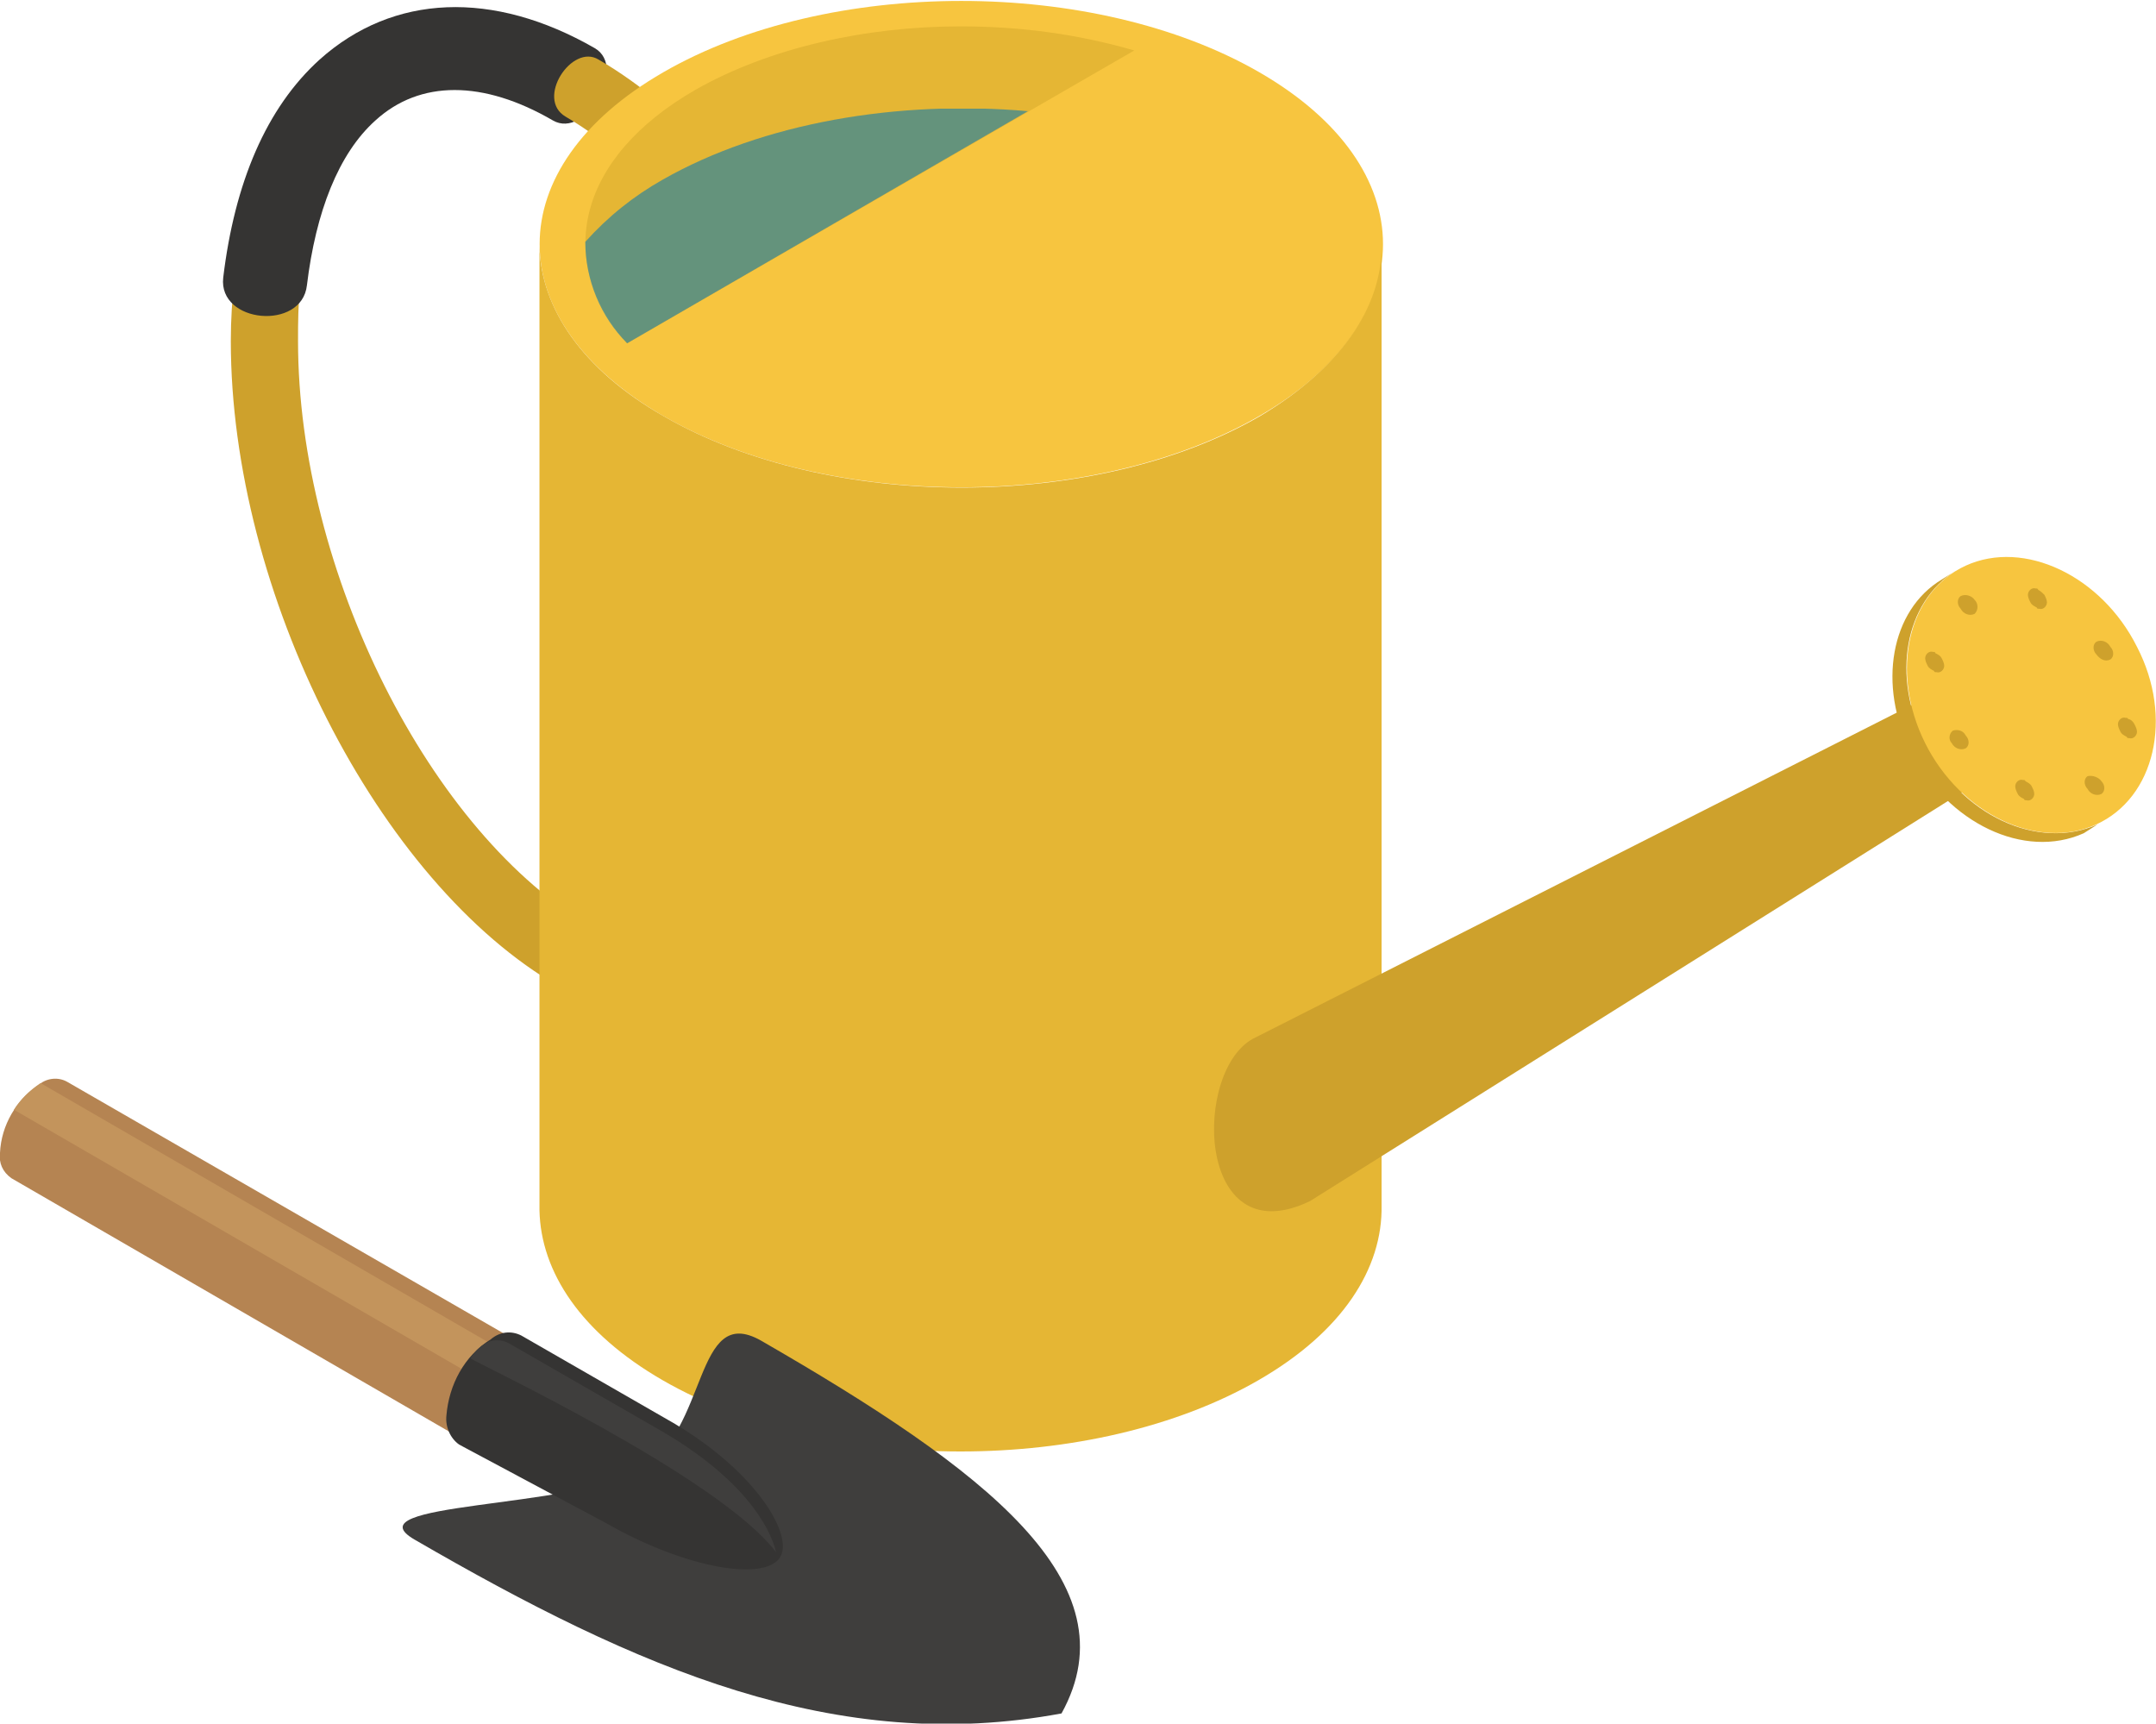
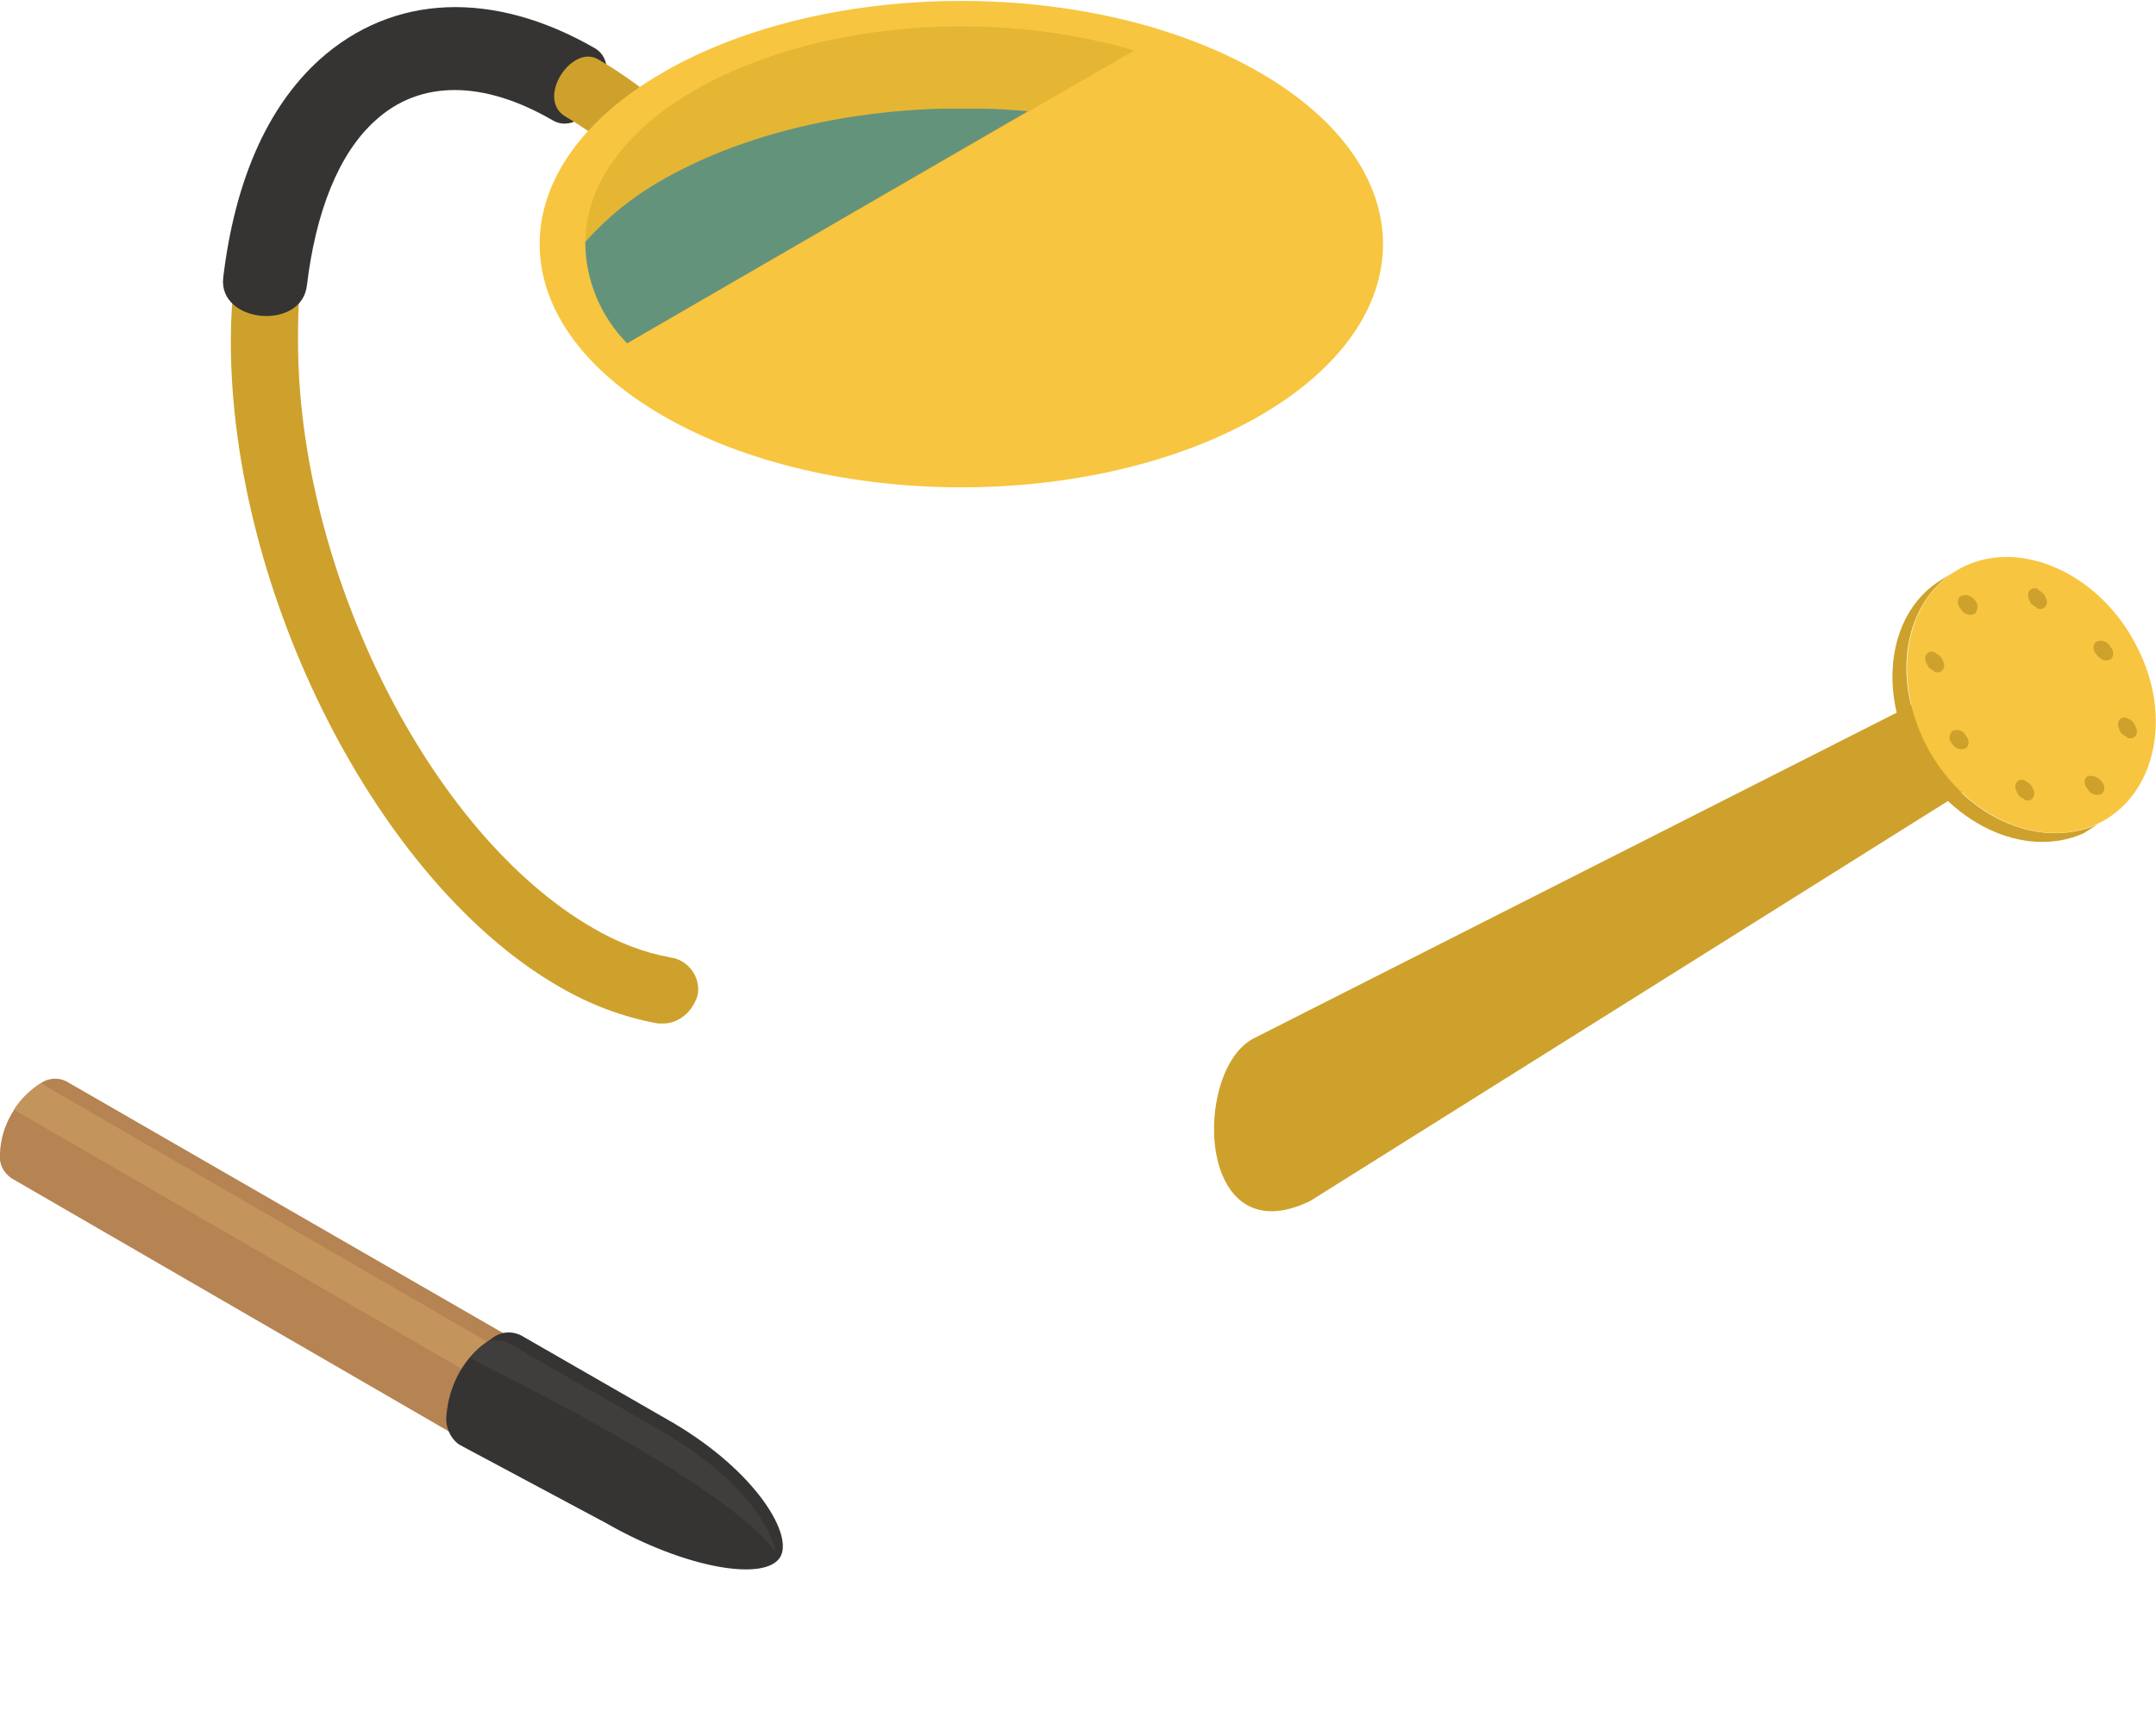
<svg xmlns="http://www.w3.org/2000/svg" xmlns:xlink="http://www.w3.org/1999/xlink" version="1.1" id="Group_2406" x="0" y="0" viewBox="0 0 170 135.9" xml:space="preserve">
  <style>.st2{fill:#cea12c}.st3{fill:#353433}.st4{fill:#f7c53f}.st13{fill:#c3945c}.st15{fill:#3f3e3d}</style>
  <defs>
    <path id="SVGID_1_" d="M0 0h170v135.9H0z" />
  </defs>
  <clipPath id="SVGID_00000112604662948162635640000000331973304565837498_">
    <use xlink:href="#SVGID_1_" overflow="visible" />
  </clipPath>
  <g id="Group_2405" clip-path="url(#SVGID_00000112604662948162635640000000331973304565837498_)">
    <g transform="translate(0 -.001)" id="Group_2395">
      <defs>
        <path id="SVGID_00000102538403686590687690000002827985893781804682_" d="M0 0h170v135.9H0z" />
      </defs>
      <clipPath id="SVGID_00000013906494155276819660000016812543227397795256_">
        <use xlink:href="#SVGID_00000102538403686590687690000002827985893781804682_" overflow="visible" />
      </clipPath>
      <g id="Group_2394" clip-path="url(#SVGID_00000013906494155276819660000016812543227397795256_)">
        <path id="Path_27597" class="st2" d="M52.3 80.7h-.4c-2.8-.5-5.4-1.5-7.8-2.9-14.3-8.2-25.9-31.1-25.9-50.9 0-1.7.1-3.3.3-5 .2-1.4 1.4-2.5 2.9-2.3s2.5 1.4 2.3 2.9c-.2 1.5-.2 2.9-.2 4.4 0 18.1 10.4 38.9 23.3 46.3 1.9 1.1 3.9 1.9 6.1 2.3 1.4.2 2.4 1.6 2.1 3-.4 1.3-1.5 2.2-2.7 2.2" />
        <path id="Path_27598" class="st3" d="M17.6 21.9c.9-7.5 3.4-13.4 7.6-17.2C31-.5 38.9-.8 46.9 3.8c2.6 1.5-.7 7.2-3.3 5.7-5.5-3.2-10.5-3.2-14 0-2.9 2.6-4.7 7.2-5.4 13-.4 3.6-7 3-6.6-.6" />
        <path id="Path_27599" class="st2" d="M62.7 28.6c-1 0-1.9-.5-2.3-1.4-4.3-8.2-10-14.6-15.8-18-2.4-1.4.5-5.8 2.6-4.5 6.7 3.9 13 11 17.8 20 .7 1.3.2 2.9-1.1 3.5-.4.3-.8.4-1.2.4" />
        <path id="Path_27600" class="st4" d="M99.3 32.8c-13 7.5-34 7.5-47 0s-13-19.6 0-27.1 34-7.5 47 0 13 19.6 0 27.1" />
      </g>
    </g>
    <g transform="translate(42.537 19.019)" id="Group_2397">
      <defs>
        <path id="SVGID_00000152983639022580227010000000192250526810567347_" d="M56.8 13.8c-13 7.5-34 7.5-47 0C3.3 10.1.1 5.2 0 .4v76c.1 4.9 3.3 9.7 9.7 13.4 13 7.5 34 7.5 47 0C63.3 86 66.5 81 66.4 76V.4c0 4.8-3.2 9.6-9.6 13.4M66.5.4V0v.4z" />
      </defs>
      <clipPath id="SVGID_00000091017647300003667730000012765490391187141051_">
        <use xlink:href="#SVGID_00000152983639022580227010000000192250526810567347_" overflow="visible" />
      </clipPath>
      <g id="Group_2396" clip-path="url(#SVGID_00000091017647300003667730000012765490391187141051_)">
        <linearGradient id="Rectangle_1984_00000097472445670139182970000016635381886972630716_" gradientUnits="userSpaceOnUse" x1="-450.957" y1="545.048" x2="-450.927" y2="545.048" gradientTransform="matrix(66.573 0 0 -97.215 29979.037 53035.398)">
          <stop offset="0" stop-color="#cea12c" />
          <stop offset="1" stop-color="#e5b634" />
        </linearGradient>
-         <path id="Rectangle_1984" fill="url(#Rectangle_1984_00000097472445670139182970000016635381886972630716_)" d="M0 0h66.6v97.2H0z" />
      </g>
    </g>
    <g transform="translate(46.137 2.079)" id="Group_2399">
      <defs>
        <path id="SVGID_00000018925340256285506270000002772530671943924149_" d="M8.7 5C-.7 10.4-2.4 18.5 3.3 25l40-23.1C38.8.6 34.3 0 29.6 0 22.1 0 14.5 1.7 8.7 5" />
      </defs>
      <clipPath id="SVGID_00000062166408880117601200000015221203197469739914_">
        <use xlink:href="#SVGID_00000018925340256285506270000002772530671943924149_" overflow="visible" />
      </clipPath>
      <g id="Group_2398" clip-path="url(#SVGID_00000062166408880117601200000015221203197469739914_)">
        <linearGradient id="Rectangle_1985_00000116197796913748055950000008609411665397025467_" gradientUnits="userSpaceOnUse" x1="-452.042" y1="549.174" x2="-451.999" y2="549.174" gradientTransform="matrix(45.751 0 0 -24.99 20635.258 13736.354)">
          <stop offset="0" stop-color="#cea12c" />
          <stop offset="1" stop-color="#e5b634" />
        </linearGradient>
        <path id="Rectangle_1985" fill="url(#Rectangle_1985_00000116197796913748055950000008609411665397025467_)" d="M-2.5 0h45.8v25H-2.5z" />
      </g>
    </g>
    <g transform="translate(0 -.001)" id="Group_2404">
      <defs>
        <path id="SVGID_00000138546761353394958350000013474812017804402337_" d="M0 0h170v135.9H0z" />
      </defs>
      <clipPath id="SVGID_00000109716308335302162110000008765570466885407651_">
        <use xlink:href="#SVGID_00000138546761353394958350000013474812017804402337_" overflow="visible" />
      </clipPath>
      <g id="Group_2403" clip-path="url(#SVGID_00000109716308335302162110000008765570466885407651_)">
        <g id="Group_2402" transform="translate(46.151 8.567)" opacity=".8">
          <g id="Group_2401">
            <defs>
              <path id="SVGID_00000167389898211610489960000014362166379329494958_" d="M0 0h34.9v18.5H0z" />
            </defs>
            <clipPath id="SVGID_00000076600135316365866150000009806703154576111495_">
              <use xlink:href="#SVGID_00000167389898211610489960000014362166379329494958_" overflow="visible" />
            </clipPath>
            <g id="Group_2400" clip-path="url(#SVGID_00000076600135316365866150000009806703154576111495_)">
              <path id="Path_27603" d="M34.9.2C24.7-.7 14 1.1 6.1 5.6 3.8 6.9 1.8 8.5 0 10.5c0 3 1.2 5.9 3.3 8L34.9.2z" fill="#448b8e" />
            </g>
          </g>
        </g>
        <path id="Path_27604" class="st2" d="M152.5 54.7L99 81.8c-5 2.3-4.8 17.3 4.3 12.9l53.1-33.3c1.7-.9-2.2-7.7-3.9-6.7" />
        <path id="Path_27605" class="st2" d="M151.8 58.6c-2.7-5.3-1.6-11.1 2.4-13.6l-1.1.7c-4 2.4-5.1 8.3-2.4 13.6 2.9 5.6 8.9 8.5 13.6 6.4l1.1-.7c-4.7 2.1-10.8-.7-13.6-6.4" />
        <path id="Path_27606" class="st4" d="M165.3 65c-4.6 2.1-10.7-.8-13.5-6.4-2.8-5.6-1.4-11.9 3.2-14s10.7.8 13.5 6.4c2.9 5.6 1.4 11.9-3.2 14" />
        <path id="Path_27607" class="st2" d="M165.7 61.6c.3.3.3.8 0 1-.4.2-.9 0-1.1-.4-.3-.3-.3-.8 0-1 .4-.1.9.1 1.1.4" />
        <path id="Path_27608" class="st2" d="M168.3 57.1c.1.2.2.4.2.6 0 .3-.3.6-.6.5-.1 0-.2 0-.2-.1-.2-.1-.4-.2-.5-.4-.1-.2-.2-.4-.2-.6 0-.3.3-.6.6-.5.1 0 .2 0 .2.1.2 0 .4.2.5.4" />
        <path id="Path_27609" class="st2" d="M160.2 62c.1.2.2.4.2.6 0 .3-.3.6-.6.5-.1 0-.2 0-.2-.1-.2-.1-.4-.2-.5-.4-.1-.2-.2-.4-.2-.6 0-.3.3-.6.6-.5.1 0 .2 0 .2.1.2.1.4.2.5.4" />
        <path id="Path_27610" class="st2" d="M166.4 51c.3.3.3.8 0 1-.4.2-.8 0-1.1-.4-.3-.3-.3-.8 0-1 .4-.2.9 0 1.1.4" />
        <path id="Path_27611" class="st2" d="M155 58c.3.3.3.8 0 1-.4.2-.9 0-1.1-.4-.3-.3-.2-.8.1-1 .4-.1.8 0 1 .4" />
        <path id="Path_27612" class="st2" d="M161.2 46.9c.1.2.2.4.2.6 0 .3-.3.6-.6.5-.1 0-.2 0-.2-.1-.2-.1-.4-.2-.5-.4-.1-.2-.2-.4-.2-.6 0-.3.3-.6.6-.5.1 0 .2 0 .2.1.2.1.4.3.5.4" />
        <path id="Path_27613" class="st2" d="M153.1 51.9c.1.2.2.4.2.6 0 .3-.3.6-.6.5-.1 0-.2 0-.2-.1-.2-.1-.4-.2-.5-.4-.1-.2-.2-.4-.2-.6 0-.3.3-.6.6-.5.1 0 .2 0 .2.1.2.1.4.2.5.4" />
        <path id="Path_27614" class="st2" d="M155.7 47.3c.3.3.3.8 0 1.1-.4.2-.9 0-1.1-.4-.3-.3-.3-.8 0-1 .4-.2.9 0 1.1.3" />
        <path id="Path_27615" class="st13" d="M40.6 114.3c.1-2.2 1.3-4.2 3.1-5.4 1.7-1 3.1-.2 3.1 1.8-.1 2.2-1.3 4.2-3.1 5.4-1.7 1-3.1.2-3.1-1.8" />
        <path id="Path_27616" d="M41.5 116.4L.9 92.9c-.7-.5-1-1.2-.9-2 .1-2.2 1.3-4.2 3.1-5.4.6-.5 1.5-.6 2.2-.2l40.6 23.4c-.7-.3-1.6-.2-2.2.2-1.9 1.2-3 3.2-3.1 5.4-.1.8.2 1.6.9 2.1" fill="#b58452" />
        <path id="Path_27617" class="st13" d="M3.2 85.4c-.9.6-1.6 1.3-2.1 2.1L41.7 111c.5-.9 1.2-1.6 2-2.1h.1L3.2 85.4z" />
-         <path id="Path_27618" class="st15" d="M50.5 115.9c-5.4 3.1-23 2.5-17.8 5.5 17.6 10.2 33.2 17 51 13.7 5.7-10.3-6-19.2-23.7-29.4-5.3-3-4.1 7.1-9.5 10.2" />
        <path id="Path_27619" class="st3" d="M53.1 112.2l-12-6.9c-.8-.4-1.7-.3-2.4.3-2.1 1.3-3.3 3.6-3.5 6-.1.9.3 1.8 1 2.3l11.6 6.2c6.3 3.6 12.5 4.6 13.7 2.7 1.1-1.7-1.8-6.7-8.4-10.6" />
        <path id="Path_27620" class="st15" d="M52.1 112.8l-12-6.9c-.6-.3-1.2-.3-1.8 0-.5.3-.9.7-1.2 1.2-.1.1 19.6 9.3 24.1 15.3-.5-2.1-2.7-5.9-9.1-9.6" />
      </g>
    </g>
  </g>
</svg>